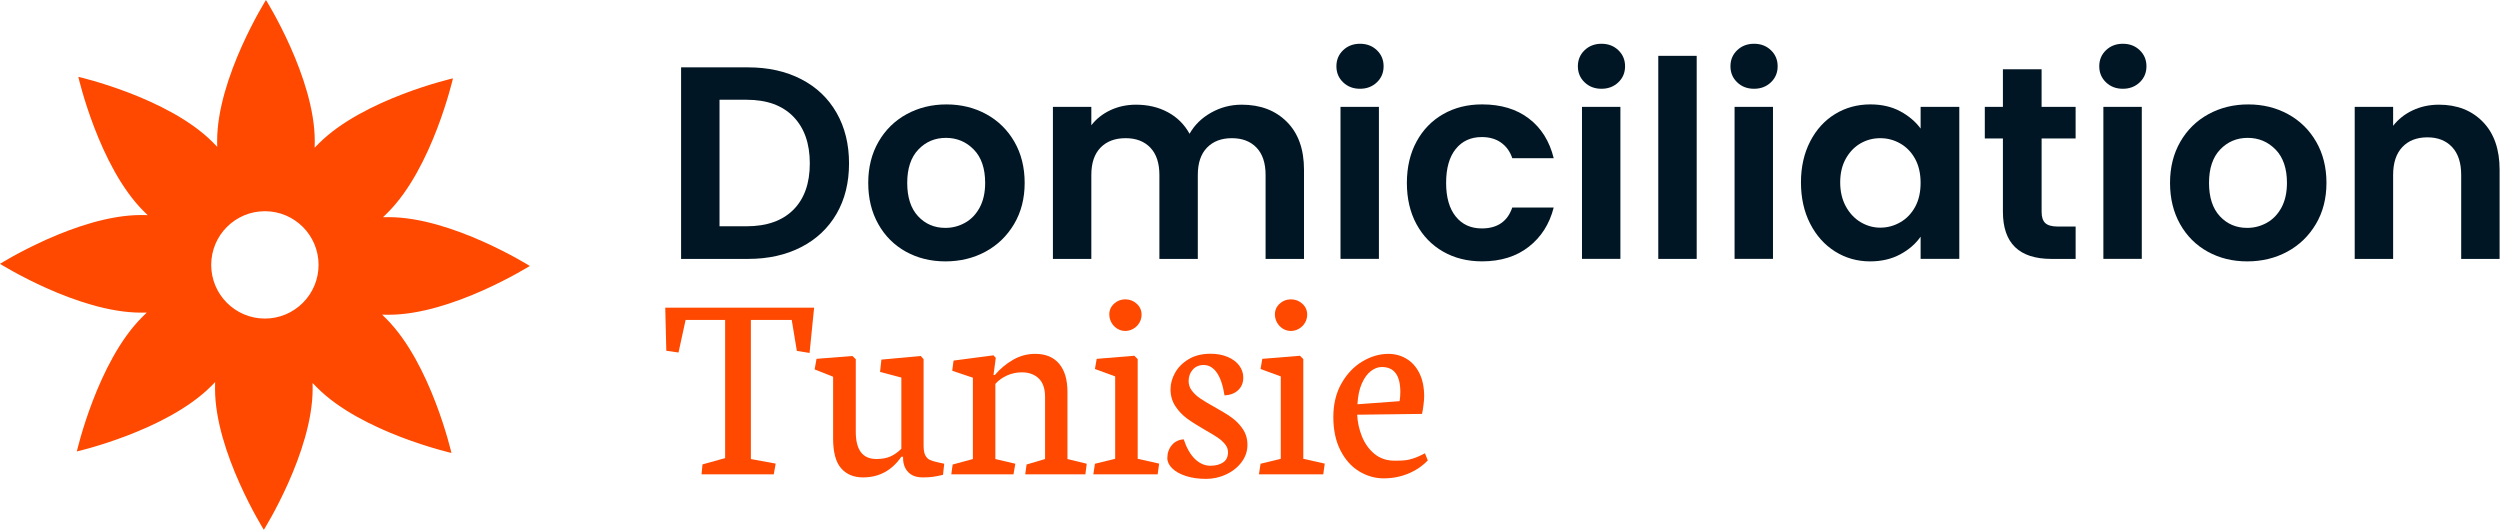
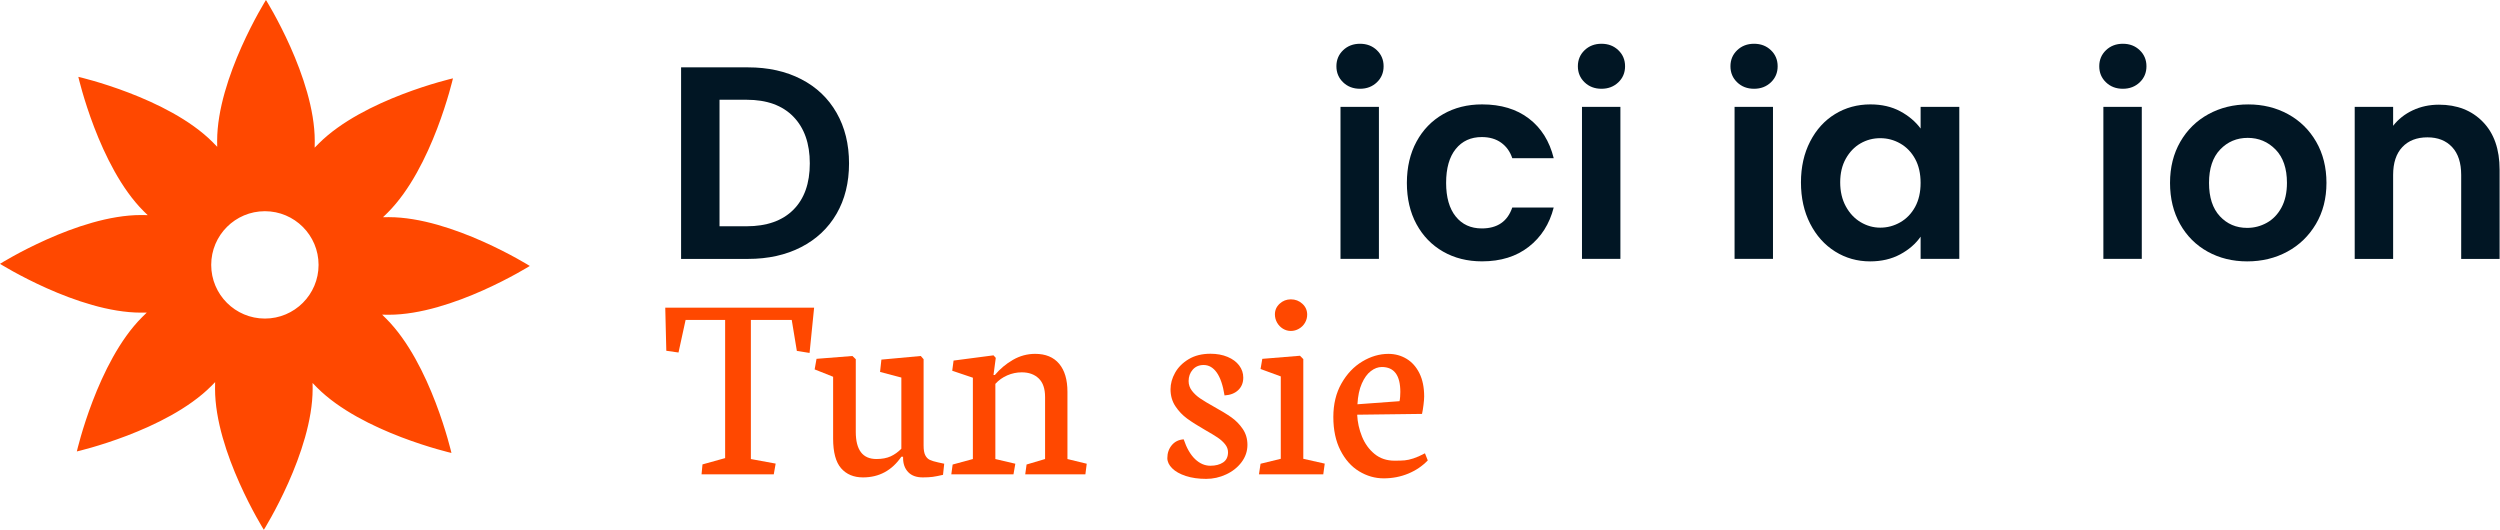
<svg xmlns="http://www.w3.org/2000/svg" id="Layer_1" x="0px" y="0px" viewBox="0 0 1142 242" style="enable-background:new 0 0 1142 242;" xml:space="preserve">
  <style type="text/css">	.st0{fill:#FF4800;}	.st1{fill:#011624;}</style>
  <path class="st0" d="M67.46,98.27c-1.01-0.03-2.03-0.04-3.06-0.04C35.53,98.23,0,120.52,0,120.52s35.53,22.29,64.4,22.29 c0.89,0,1.78-0.01,2.66-0.03c-0.73,0.7-1.46,1.41-2.19,2.14c-20.41,20.41-29.77,61.3-29.77,61.3s40.89-9.37,61.3-29.77 c0.63-0.63,1.25-1.27,1.87-1.9c-0.03,1.01-0.04,2.03-0.04,3.06c0,28.86,22.29,64.4,22.29,64.4s22.29-35.54,22.29-64.4 c0-0.89-0.01-1.78-0.03-2.66c0.7,0.73,1.41,1.46,2.14,2.19c20.41,20.41,61.3,29.77,61.3,29.77s-9.37-40.89-29.77-61.3 c-0.63-0.63-1.27-1.25-1.9-1.87c1.01,0.03,2.03,0.04,3.06,0.04c28.86,0,64.4-22.29,64.4-22.29s-35.54-22.29-64.4-22.29 c-0.89,0-1.78,0.01-2.66,0.03c0.73-0.7,1.46-1.41,2.19-2.14c20.41-20.41,29.77-61.3,29.77-61.3s-40.89,9.36-61.3,29.77 c-0.63,0.63-1.25,1.27-1.87,1.9c0.03-1.01,0.04-2.03,0.04-3.06c0-28.86-22.29-64.4-22.29-64.4S99.19,35.53,99.19,64.4 c0,0.89,0.01,1.78,0.03,2.66c-0.7-0.73-1.41-1.46-2.14-2.19C76.67,44.46,35.78,35.1,35.78,35.1s9.36,40.89,29.77,61.3 C66.19,97.03,66.82,97.65,67.46,98.27z M121,96.48c13.54,0,24.52,10.98,24.52,24.52s-10.98,24.52-24.52,24.52 S96.48,134.54,96.48,121S107.46,96.48,121,96.48z" />
  <g>
    <path class="st1" d="M365.97,36.16c6.98,3.59,12.37,8.71,16.17,15.36c3.8,6.64,5.7,14.35,5.7,23.13c0,8.77-1.9,16.44-5.7,23  c-3.8,6.56-9.19,11.64-16.17,15.23c-6.98,3.59-15.06,5.39-24.26,5.39h-30.59V30.77h30.59C350.91,30.77,358.99,32.57,365.97,36.16z   M362.4,95.83c5.01-5.01,7.52-12.07,7.52-21.18c0-9.11-2.51-16.23-7.52-21.37s-12.12-7.71-21.31-7.71h-12.41v57.79h12.41  C350.28,103.35,357.38,100.84,362.4,95.83z" />
-     <path class="st1" d="M413.79,114.95c-5.35-2.97-9.55-7.16-12.6-12.6c-3.05-5.43-4.58-11.7-4.58-18.8c0-7.1,1.57-13.37,4.7-18.8  c3.13-5.43,7.42-9.63,12.85-12.6c5.43-2.97,11.49-4.45,18.18-4.45c6.68,0,12.74,1.48,18.18,4.45c5.43,2.97,9.72,7.17,12.85,12.6  c3.13,5.43,4.7,11.7,4.7,18.8c0,7.1-1.61,13.37-4.83,18.8c-3.22,5.43-7.56,9.63-13.04,12.6c-5.47,2.97-11.59,4.45-18.36,4.45  C425.15,119.4,419.14,117.91,413.79,114.95z M440.8,101.78c2.8-1.55,5.03-3.86,6.71-6.96c1.67-3.09,2.51-6.85,2.51-11.28  c0-6.6-1.73-11.68-5.2-15.23c-3.47-3.55-7.71-5.33-12.72-5.33c-5.01,0-9.21,1.78-12.6,5.33c-3.38,3.55-5.08,8.63-5.08,15.23  c0,6.6,1.65,11.68,4.95,15.23c3.3,3.55,7.46,5.33,12.47,5.33C435.02,104.1,438,103.33,440.8,101.78z" />
-     <path class="st1" d="M587.84,55.66c5.22,5.22,7.83,12.52,7.83,21.87v40.74h-17.55V79.91c0-5.43-1.38-9.59-4.14-12.47  c-2.76-2.88-6.52-4.32-11.28-4.32s-8.54,1.44-11.34,4.32c-2.8,2.88-4.2,7.04-4.2,12.47v38.36h-17.55V79.91  c0-5.43-1.38-9.59-4.14-12.47c-2.76-2.88-6.52-4.32-11.28-4.32c-4.85,0-8.67,1.44-11.47,4.32c-2.8,2.88-4.2,7.04-4.2,12.47v38.36  h-17.55V48.82h17.55v8.4c2.26-2.92,5.16-5.22,8.71-6.89c3.55-1.67,7.46-2.51,11.72-2.51c5.43,0,10.28,1.15,14.54,3.45  c4.26,2.3,7.56,5.58,9.9,9.84c2.26-4.01,5.54-7.23,9.84-9.65c4.3-2.42,8.96-3.64,13.98-3.64  C575.74,47.82,582.62,50.43,587.84,55.66z" />
    <path class="st1" d="M613.54,37.6c-2.05-1.96-3.07-4.41-3.07-7.33c0-2.92,1.02-5.37,3.07-7.33c2.05-1.96,4.62-2.95,7.71-2.95  c3.09,0,5.66,0.98,7.71,2.95c2.05,1.96,3.07,4.41,3.07,7.33c0,2.93-1.02,5.37-3.07,7.33c-2.05,1.96-4.62,2.95-7.71,2.95  C618.15,40.55,615.58,39.57,613.54,37.6z M629.89,48.82v69.44h-17.55V48.82H629.89z" />
    <path class="st1" d="M647.07,64.68c2.92-5.39,6.98-9.57,12.16-12.54c5.18-2.97,11.11-4.45,17.8-4.45c8.61,0,15.73,2.15,21.37,6.46  c5.64,4.3,9.42,10.34,11.34,18.11h-18.93c-1-3.01-2.7-5.37-5.08-7.08c-2.38-1.71-5.33-2.57-8.84-2.57c-5.01,0-8.98,1.82-11.91,5.45  c-2.93,3.64-4.39,8.8-4.39,15.48c0,6.6,1.46,11.72,4.39,15.36c2.92,3.64,6.89,5.45,11.91,5.45c7.1,0,11.74-3.17,13.91-9.53h18.93  c-1.92,7.52-5.72,13.5-11.41,17.93c-5.68,4.43-12.79,6.64-21.31,6.64c-6.69,0-12.62-1.48-17.8-4.45  c-5.18-2.97-9.23-7.14-12.16-12.54c-2.93-5.39-4.39-11.68-4.39-18.87C642.68,76.36,644.14,70.07,647.07,64.68z" />
    <path class="st1" d="M723.84,37.6c-2.05-1.96-3.07-4.41-3.07-7.33c0-2.92,1.02-5.37,3.07-7.33c2.05-1.96,4.62-2.95,7.71-2.95  c3.09,0,5.66,0.98,7.71,2.95c2.05,1.96,3.07,4.41,3.07,7.33c0,2.93-1.02,5.37-3.07,7.33c-2.05,1.96-4.62,2.95-7.71,2.95  C728.46,40.55,725.89,39.57,723.84,37.6z M740.2,48.82v69.44h-17.55V48.82H740.2z" />
-     <path class="st1" d="M775.05,25.51v92.76H757.5V25.51H775.05z" />
    <path class="st1" d="M793.54,37.6c-2.05-1.96-3.07-4.41-3.07-7.33c0-2.92,1.02-5.37,3.07-7.33c2.05-1.96,4.62-2.95,7.71-2.95  c3.09,0,5.66,0.98,7.71,2.95c2.05,1.96,3.07,4.41,3.07,7.33c0,2.93-1.02,5.37-3.07,7.33c-2.05,1.96-4.62,2.95-7.71,2.95  C798.15,40.55,795.58,39.57,793.54,37.6z M809.9,48.82v69.44h-17.55V48.82H809.9z" />
    <path class="st1" d="M826.88,64.62c2.8-5.43,6.6-9.61,11.41-12.54c4.8-2.92,10.17-4.39,16.11-4.39c5.18,0,9.72,1.05,13.6,3.13  c3.89,2.09,7,4.72,9.34,7.9v-9.9h17.67v69.44h-17.67v-10.15c-2.26,3.26-5.37,5.95-9.34,8.09c-3.97,2.13-8.55,3.2-13.73,3.2  c-5.85,0-11.18-1.5-15.98-4.51c-4.81-3.01-8.61-7.25-11.41-12.72c-2.8-5.47-4.2-11.76-4.2-18.87  C822.68,76.28,824.08,70.05,826.88,64.62z M874.83,72.58c-1.67-3.05-3.93-5.39-6.77-7.02c-2.84-1.63-5.89-2.44-9.15-2.44  c-3.26,0-6.27,0.79-9.03,2.38c-2.76,1.59-4.99,3.91-6.71,6.96c-1.71,3.05-2.57,6.66-2.57,10.84c0,4.18,0.86,7.83,2.57,10.97  c1.71,3.13,3.97,5.54,6.77,7.21c2.8,1.67,5.79,2.51,8.96,2.51c3.26,0,6.31-0.82,9.15-2.45c2.84-1.63,5.1-3.97,6.77-7.02  c1.67-3.05,2.51-6.71,2.51-10.97C877.33,79.28,876.5,75.63,874.83,72.58z" />
-     <path class="st1" d="M932.61,63.24v33.59c0,2.34,0.56,4.03,1.69,5.08c1.13,1.05,3.03,1.57,5.7,1.57h8.15v14.79h-11.03  c-14.79,0-22.19-7.19-22.19-21.56V63.24h-8.27V48.82h8.27V31.65h17.67v17.17h15.54v14.42H932.61z" />
    <path class="st1" d="M962.01,37.6c-2.05-1.96-3.07-4.41-3.07-7.33c0-2.92,1.02-5.37,3.07-7.33c2.05-1.96,4.62-2.95,7.71-2.95  c3.09,0,5.66,0.98,7.71,2.95c2.05,1.96,3.07,4.41,3.07,7.33c0,2.93-1.02,5.37-3.07,7.33c-2.05,1.96-4.62,2.95-7.71,2.95  C966.62,40.55,964.05,39.57,962.01,37.6z M978.37,48.82v69.44h-17.55V48.82H978.37z" />
    <path class="st1" d="M1008.45,114.95c-5.35-2.97-9.55-7.16-12.6-12.6c-3.05-5.43-4.58-11.7-4.58-18.8c0-7.1,1.57-13.37,4.7-18.8  c3.13-5.43,7.42-9.63,12.85-12.6c5.43-2.97,11.49-4.45,18.18-4.45c6.69,0,12.74,1.48,18.18,4.45c5.43,2.97,9.71,7.17,12.85,12.6  c3.13,5.43,4.7,11.7,4.7,18.8c0,7.1-1.61,13.37-4.83,18.8c-3.22,5.43-7.56,9.63-13.04,12.6c-5.47,2.97-11.6,4.45-18.36,4.45  C1019.81,119.4,1013.8,117.91,1008.45,114.95z M1035.46,101.78c2.8-1.55,5.03-3.86,6.71-6.96c1.67-3.09,2.51-6.85,2.51-11.28  c0-6.6-1.74-11.68-5.2-15.23c-3.47-3.55-7.71-5.33-12.72-5.33c-5.01,0-9.21,1.78-12.6,5.33c-3.38,3.55-5.08,8.63-5.08,15.23  c0,6.6,1.65,11.68,4.95,15.23c3.3,3.55,7.46,5.33,12.47,5.33C1029.67,104.1,1032.66,103.33,1035.46,101.78z" />
    <path class="st1" d="M1134.17,55.66c5.1,5.22,7.65,12.52,7.65,21.87v40.74h-17.55V79.91c0-5.51-1.38-9.76-4.14-12.72  c-2.76-2.97-6.52-4.45-11.28-4.45c-4.85,0-8.67,1.48-11.47,4.45c-2.8,2.97-4.2,7.21-4.2,12.72v38.36h-17.55V48.82h17.55v8.65  c2.34-3.01,5.33-5.37,8.96-7.08c3.64-1.71,7.62-2.57,11.97-2.57C1122.39,47.82,1129.08,50.43,1134.17,55.66z" />
    <path class="st0" d="M303.89,140.53h68l-2.08,20.69l-5.81-0.92l-2.33-14.14H343v63.53l11.32,2.08l-0.86,4.9h-32.99l0.43-4.53  l10.34-2.88v-63.1h-18.06l-3.24,14.87l-5.57-0.8L303.89,140.53z" />
    <path class="st0" d="M380.58,172.11l-8.45-3.37l0.86-4.83l16.4-1.29l1.53,1.47v33.17c0,8.28,3.14,12.42,9.43,12.42  c2.57,0,4.74-0.41,6.52-1.22c1.77-0.82,3.4-1.98,4.87-3.49v-32.5l-9.73-2.57l0.61-5.63l17.99-1.65l1.29,1.47v39.42  c0,1.96,0.25,3.44,0.76,4.44c0.51,1,1.19,1.7,2.05,2.11c0.86,0.41,2.12,0.8,3.79,1.16l2.82,0.61l-0.55,5.08  c-1.92,0.45-3.49,0.75-4.71,0.92c-1.22,0.16-2.73,0.25-4.53,0.25c-2.94,0-5.17-0.82-6.7-2.45c-1.53-1.63-2.3-3.77-2.3-6.43v-0.55  h-0.8c-4.33,6.28-10.16,9.43-17.51,9.43c-4.24,0-7.58-1.4-10.01-4.19c-2.43-2.79-3.64-7.31-3.64-13.56V172.11z" />
    <path class="st0" d="M462.96,216.67h-28.4l0.61-4.47l9.24-2.51v-37.15l-9.43-3.18l0.61-4.65l18.24-2.39l1.04,1.16l-1.04,7.83h0.61  c2.33-2.77,5.08-5.08,8.26-6.92c3.18-1.84,6.57-2.75,10.16-2.75c4.77,0,8.43,1.51,10.96,4.53c2.53,3.02,3.79,7.28,3.79,12.79v30.73  l8.81,2.14l-0.61,4.83h-27.48l0.61-4.47l8.45-2.51v-28.34c0-3.79-0.97-6.62-2.91-8.48c-1.94-1.86-4.52-2.78-7.74-2.78  c-2.29,0-4.49,0.46-6.61,1.38c-2.12,0.92-3.94,2.21-5.45,3.89v34.34l9.12,2.14L462.96,216.67z" />
-     <path class="st0" d="M499.44,216.67l0.73-4.83l9.24-2.26v-37.64l-9.24-3.37l0.8-4.65l17.2-1.41l1.53,1.53v45.54l9.79,2.2l-0.67,4.9  H499.44z M514.01,151.18c-1.31,0-2.52-0.35-3.64-1.04c-1.12-0.69-2.01-1.62-2.66-2.78c-0.65-1.16-0.98-2.42-0.98-3.76  c0-1.92,0.72-3.54,2.17-4.87c1.45-1.33,3.15-1.99,5.11-1.99c2.04,0,3.79,0.67,5.26,2.02c1.47,1.35,2.2,3,2.2,4.96  c0,1.35-0.34,2.59-1.01,3.73c-0.67,1.14-1.59,2.05-2.75,2.72C516.55,150.84,515.32,151.18,514.01,151.18z" />
    <path class="st0" d="M550.98,218.75c-3.51,0-6.61-0.44-9.3-1.32c-2.69-0.88-4.77-2.05-6.24-3.52c-1.47-1.47-2.2-3.02-2.2-4.65  c0-2.28,0.67-4.24,2.02-5.88c1.35-1.63,3.16-2.53,5.45-2.69c1.35,4,3.08,7.01,5.2,9.03c2.12,2.02,4.45,3.03,6.98,3.03  c2.37,0,4.3-0.5,5.81-1.5c1.51-1,2.26-2.56,2.26-4.68c0-1.3-0.45-2.52-1.35-3.64c-0.9-1.12-2.03-2.14-3.4-3.06  c-1.37-0.92-3.27-2.07-5.72-3.46c-3.35-1.92-6.07-3.64-8.17-5.17c-2.1-1.53-3.9-3.42-5.39-5.66c-1.49-2.24-2.23-4.84-2.23-7.77  c0-2.53,0.69-5.04,2.08-7.53c1.39-2.49,3.46-4.56,6.21-6.21s6.07-2.48,9.95-2.48c2.94,0,5.55,0.48,7.83,1.44  c2.29,0.96,4.05,2.26,5.29,3.92c1.24,1.65,1.87,3.5,1.87,5.54c0,2.33-0.76,4.22-2.29,5.69c-1.53,1.47-3.62,2.29-6.27,2.45  c-0.73-4.65-1.92-8.13-3.55-10.44c-1.63-2.3-3.63-3.46-6-3.46c-2.08,0-3.74,0.72-4.99,2.14c-1.24,1.43-1.87,3.16-1.87,5.2  c0,1.63,0.51,3.11,1.53,4.44c1.02,1.33,2.29,2.5,3.8,3.52c1.51,1.02,3.61,2.29,6.3,3.79c3.26,1.8,5.91,3.41,7.93,4.84  c2.02,1.43,3.74,3.19,5.17,5.29c1.43,2.1,2.14,4.52,2.14,7.25c0,2.9-0.9,5.54-2.69,7.93c-1.8,2.39-4.15,4.25-7.07,5.6  C557.15,218.08,554.12,218.75,550.98,218.75z" />
    <path class="st0" d="M575.09,216.67l0.73-4.83l9.24-2.26v-37.64l-9.24-3.37l0.8-4.65l17.2-1.41l1.53,1.53v45.54l9.79,2.2l-0.67,4.9  H575.09z M589.66,151.18c-1.31,0-2.52-0.35-3.64-1.04c-1.12-0.69-2.01-1.62-2.66-2.78c-0.65-1.16-0.98-2.42-0.98-3.76  c0-1.92,0.72-3.54,2.17-4.87c1.45-1.33,3.15-1.99,5.11-1.99c2.04,0,3.79,0.67,5.26,2.02c1.47,1.35,2.2,3,2.2,4.96  c0,1.35-0.34,2.59-1.01,3.73c-0.67,1.14-1.59,2.05-2.75,2.72C592.2,150.84,590.97,151.18,589.66,151.18z" />
    <path class="st0" d="M632.08,218.51c-3.96,0-7.7-1.07-11.23-3.21c-3.53-2.14-6.38-5.34-8.54-9.58c-2.16-4.24-3.24-9.32-3.24-15.24  c0-5.84,1.23-10.94,3.7-15.3c2.47-4.37,5.64-7.71,9.52-10.04c3.88-2.33,7.85-3.49,11.93-3.49c3.02,0,5.77,0.74,8.26,2.23  c2.49,1.49,4.46,3.69,5.91,6.61c1.45,2.92,2.17,6.46,2.17,10.62c0,0.94-0.1,2.23-0.31,3.89c-0.2,1.65-0.43,3.01-0.67,4.07  l-29.62,0.37c0.16,3.43,0.9,6.75,2.2,9.98c1.3,3.22,3.21,5.87,5.72,7.93c2.51,2.06,5.56,3.09,9.15,3.09c1.96,0,3.51-0.05,4.65-0.15  c1.14-0.1,2.47-0.4,3.98-0.89c1.51-0.49,3.26-1.26,5.26-2.33l1.29,3.24c-2.45,2.57-5.42,4.58-8.9,6.03  C639.82,217.78,636.08,218.51,632.08,218.51z M631.22,167.65c-1.71,0-3.39,0.62-5.02,1.87c-1.63,1.24-3.01,3.14-4.13,5.69  c-1.12,2.55-1.79,5.7-1.99,9.46l19.22-1.41c0.12-0.45,0.21-1.11,0.28-1.99c0.06-0.88,0.09-1.62,0.09-2.23  C639.67,171.44,636.85,167.65,631.22,167.65z" />
  </g>
</svg>